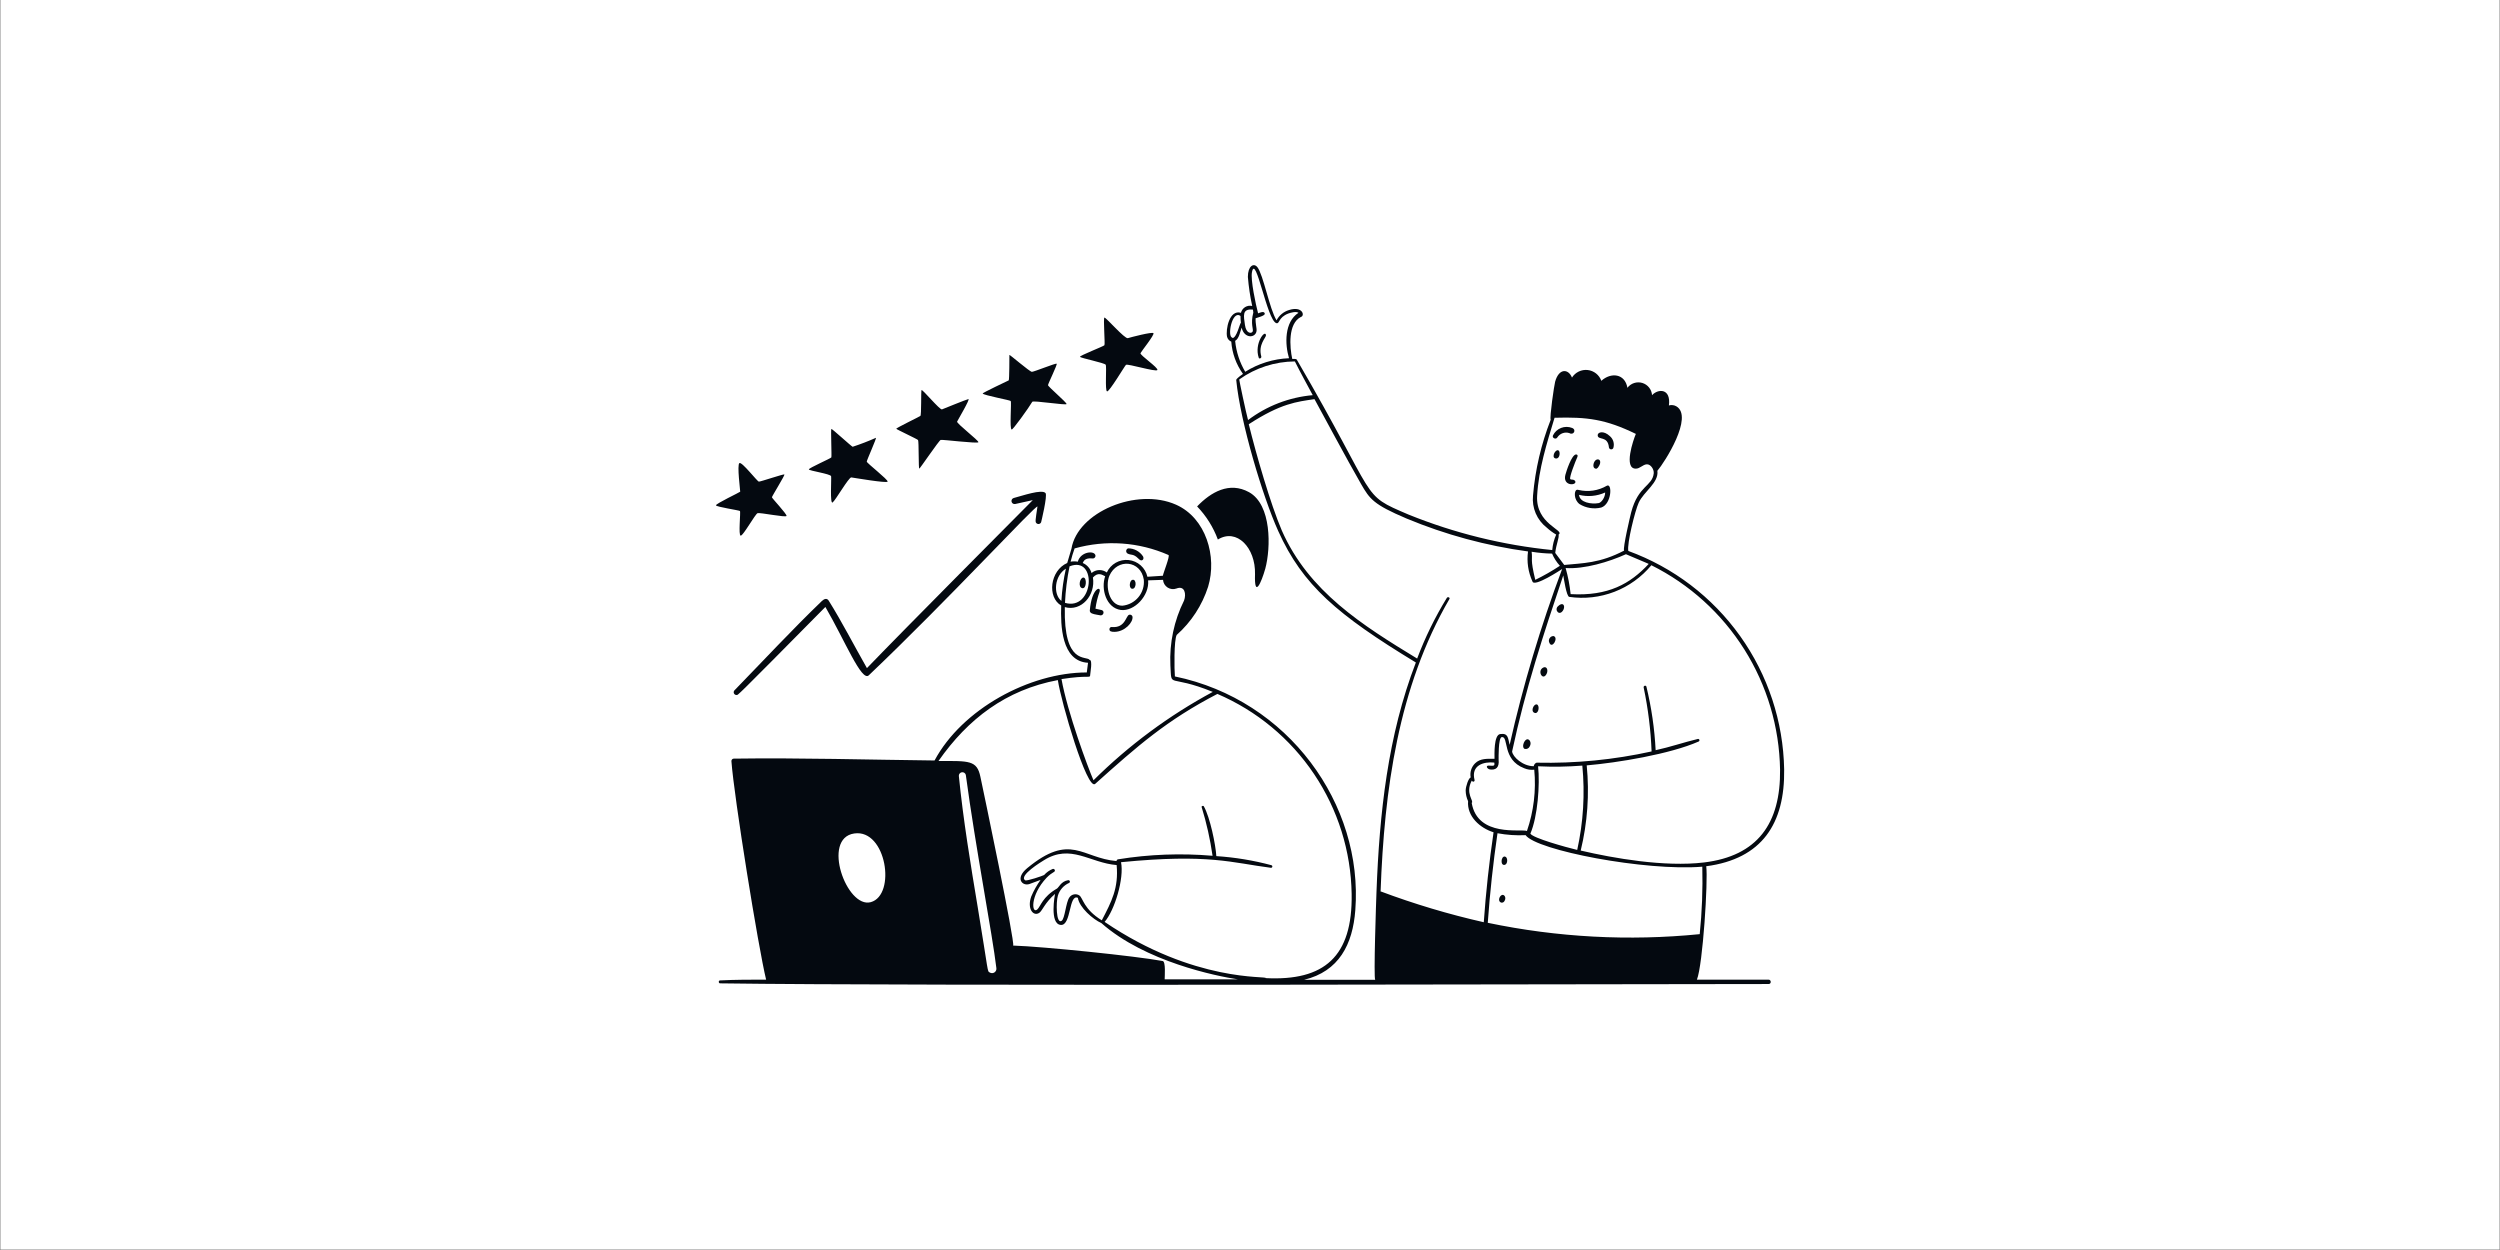
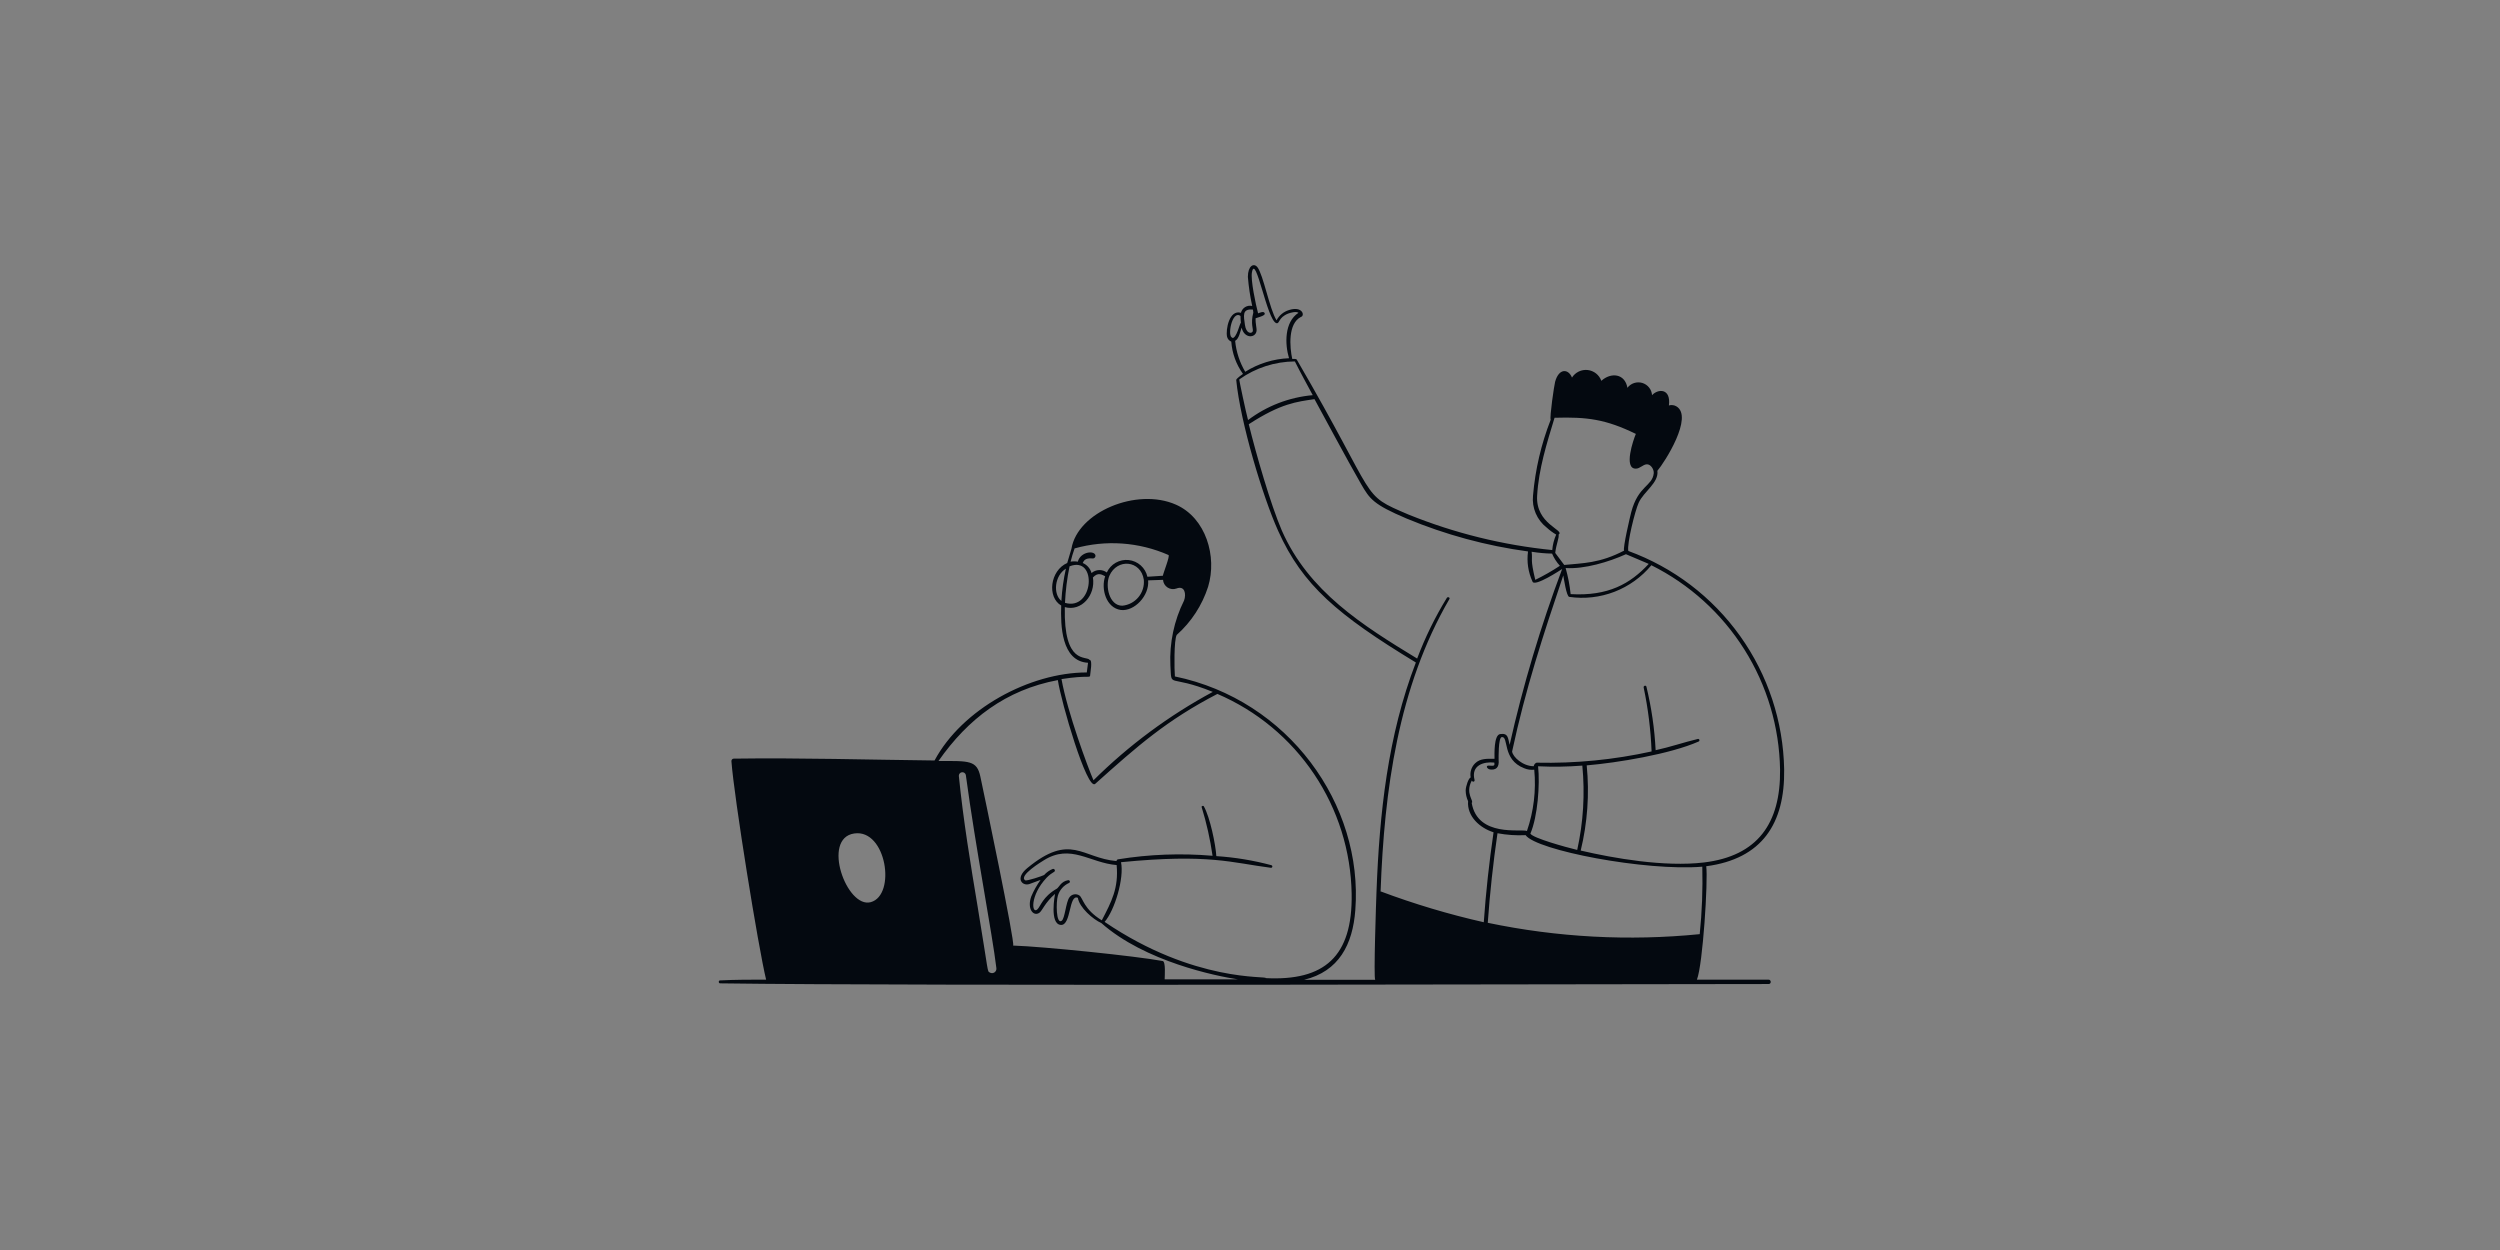
<svg xmlns="http://www.w3.org/2000/svg" version="1.2" preserveAspectRatio="xMidYMid meet" height="3456" viewBox="0 0 5184 2592" zoomAndPan="magnify" width="6912">
  <rect x="0" y="0" width="5184" height="2592" fill="#808080" stroke="none" />
  <g id="f005c06fdf">
-     <path d="M 1 0 L 5183 0 L 5183 2591 L 1 2591 Z M 1 0" style="stroke:none;fill-rule:nonzero;fill:#ffffff;fill-opacity:1;" />
-     <path d="M 2602.41 1190.719 C 2600.66 1242.363 2615.586 1207.855 2623.746 1179.059 C 2635.402 1135.574 2636.918 1046.625 2590.059 1020.629 C 2549.137 998.012 2510.668 1020.629 2482.336 1050.121 C 2501.254 1069.805 2515.898 1093.18 2525.355 1118.789 C 2564.41 1094.539 2603.809 1135.691 2602.41 1190.719 Z M 2615.469 739.32 C 2608.355 714.371 2625.609 699.918 2625.145 695.137 C 2623.859 682.078 2600.195 712.039 2610.105 741.77 C 2610.922 744.918 2616.051 742.934 2615.469 739.32 Z M 2292.777 756.34 C 2295.109 760.07 2290.914 810.316 2295.578 811.602 C 2300.238 812.883 2331.715 759.605 2334.746 756.574 C 2337.777 753.543 2397.234 771.848 2399.914 767.301 C 2402.598 762.754 2363.191 736.172 2364.941 732.324 C 2366.691 728.477 2394.668 693.855 2391.754 690.824 C 2388.84 687.793 2345.125 699.215 2338.711 701.199 C 2332.301 703.18 2292.777 657.363 2290.098 658.531 C 2287.414 659.695 2291.848 713.555 2290.098 715.887 C 2288.348 718.219 2238.57 737.34 2239.5 739.902 C 2240.434 742.469 2290.68 752.492 2292.777 756.34 Z M 1723.402 987.52 C 1724.336 992.883 1720.719 1045.809 1726.434 1041.961 C 1732.145 1038.113 1760.125 989.27 1765.254 989.969 C 1770.383 990.668 1838.816 1002.441 1840.566 998.711 C 1842.312 994.98 1797.312 960.238 1797.312 957.207 C 1797.312 954.176 1818.648 907.195 1816.199 907.895 C 1800.477 914.891 1784.406 921.078 1768.051 926.43 C 1765.137 925.383 1725.266 888.66 1723.867 889.359 C 1722.469 890.059 1724.918 946.367 1723.867 948.465 C 1722.82 950.562 1677.234 970.383 1677.234 973.297 C 1677.234 976.211 1722.352 982.508 1723.402 987.52 Z M 1535.941 1110.746 C 1541.305 1110.746 1566.02 1065.859 1570.914 1064.113 C 1575.812 1062.363 1630.02 1073.672 1630.953 1069.824 C 1631.887 1065.977 1600.645 1033.102 1600.645 1031.121 C 1600.645 1029.137 1627.922 985.188 1626.641 983.789 C 1625.359 982.391 1576.977 998.945 1573.598 998.711 C 1570.215 998.477 1538.621 957.09 1533.258 960.238 C 1527.898 963.387 1535.242 1018.531 1534.891 1019.578 C 1534.543 1020.629 1483.598 1044.645 1484.645 1047.906 C 1485.695 1051.172 1532.328 1058.051 1534.309 1059.566 C 1536.289 1061.082 1530.578 1110.746 1535.941 1110.746 Z M 2097.742 890.406 C 2097.742 895.188 2134.578 843.777 2140.523 833.168 C 2142.508 829.902 2211.172 840.977 2211.641 837.832 C 2212.105 834.684 2173.168 801.691 2173.168 798.66 C 2173.168 795.629 2193.102 755.523 2191.121 754.125 C 2189.141 752.727 2144.141 771.031 2139.711 771.031 C 2135.277 771.031 2093.078 734.309 2093.078 736.055 C 2093.078 737.805 2093.078 788.051 2091.68 788.75 C 2090.277 789.449 2036.535 814.863 2037.586 816.031 C 2040.965 819.992 2094.012 829.555 2095.875 831.535 C 2097.742 833.516 2093.078 890.758 2097.742 890.406 Z M 1906.316 971.547 C 1906.316 973.762 1947.004 913.258 1950.617 912.207 C 1954.23 911.16 2027.91 920.367 2028.84 916.988 C 2029.773 913.609 1983.027 877.816 1984.656 874.203 C 1986.289 870.59 2012.637 826.523 2007.973 827.57 C 2003.312 828.621 1957.609 847.156 1953.297 848.906 C 1948.984 850.652 1912.145 806.004 1910.863 808.918 C 1909.582 811.832 1910.863 860.562 1908.531 862.43 C 1906.199 864.293 1857.703 887.609 1858.52 889.125 C 1859.336 890.641 1901.652 910.227 1903.633 912.441 C 1905.617 914.656 1904.336 973.762 1906.316 971.547 Z M 2284.152 1264.98 L 2271.562 1262.184 C 2273.07 1250.242 2275.926 1238.508 2280.07 1227.207 C 2283.801 1214.383 2263.75 1218.465 2259.785 1266.145 C 2259.785 1271.859 2266.547 1273.258 2274.359 1274.656 C 2278.438 1275.355 2281.586 1276.055 2282.285 1276.055 C 2289.047 1276.055 2290.68 1266.496 2284.152 1264.98 Z M 2339.176 1137.09 C 2338.094 1137.477 2337.145 1138.168 2336.445 1139.086 C 2335.746 1140 2335.328 1141.098 2335.242 1142.246 C 2335.156 1143.395 2335.402 1144.543 2335.957 1145.551 C 2336.512 1146.562 2337.348 1147.391 2338.363 1147.934 C 2345.238 1151.547 2350.02 1147.934 2359.93 1157.727 C 2361.445 1159.008 2363.777 1162.039 2366.691 1162.039 C 2369.605 1162.039 2372.637 1158.773 2370.188 1153.762 C 2366.836 1148.602 2362.238 1144.367 2356.82 1141.453 C 2351.398 1138.539 2345.332 1137.039 2339.176 1137.09 Z M 2341.395 1274.773 C 2334.516 1276.871 2333.465 1302.867 2305.254 1300.188 C 2304.676 1300.141 2304.098 1300.211 2303.547 1300.387 C 2303 1300.57 2302.492 1300.863 2302.055 1301.234 C 2301.621 1301.621 2301.27 1302.086 2301.016 1302.602 C 2300.762 1303.125 2300.617 1303.695 2300.59 1304.266 C 2299.891 1309.629 2305.484 1310.211 2310.848 1310.211 C 2332.301 1310.211 2350.484 1290.043 2348.27 1278.387 C 2348.059 1277.695 2347.711 1277.055 2347.25 1276.5 C 2346.789 1275.945 2346.223 1275.484 2345.582 1275.148 C 2344.945 1274.812 2344.242 1274.609 2343.523 1274.543 C 2342.805 1274.48 2342.082 1274.559 2341.395 1274.773 Z M 2348.152 1202.375 C 2342.324 1203.66 2340.109 1219.281 2347.223 1220.797 C 2356.781 1222.543 2357.48 1199.93 2348.152 1202.375 Z M 2246.613 1197.598 C 2238.918 1197.598 2234.953 1217.531 2244.047 1219.629 C 2253.141 1221.727 2254.074 1197.945 2246.613 1197.598 Z M 3254.324 898.102 C 3263.07 903.23 3269.48 891.109 3259.922 887.379 C 3252.59 884.492 3244.441 884.477 3237.105 887.328 C 3229.762 890.18 3223.758 895.691 3220.285 902.766 C 3217.719 908.012 3226.113 912.207 3229.145 907.195 C 3231.723 903.082 3235.602 899.949 3240.172 898.301 C 3244.73 896.648 3249.723 896.582 3254.324 898.102 Z M 3331.734 1007.336 C 3314.121 1017.551 3293.266 1020.637 3273.445 1015.965 C 3272.711 1015.656 3271.918 1015.5 3271.113 1015.5 C 3270.32 1015.5 3269.527 1015.656 3268.781 1015.965 C 3264.234 1018.879 3263.188 1035.785 3275.195 1045.227 C 3281.875 1049.348 3289.289 1052.105 3297.031 1053.348 C 3304.781 1054.586 3312.688 1054.285 3320.309 1052.453 C 3342.227 1045.227 3343.625 1000.461 3331.734 1007.336 Z M 3328.473 1021.211 C 3328.473 1031.352 3320.777 1042.195 3314.949 1043.246 C 3299.793 1045.926 3275.66 1042.195 3274.262 1026.105 C 3292.367 1030.641 3311.473 1028.918 3328.473 1021.211 Z M 3233.34 936.223 C 3230.66 929.695 3222.965 936.223 3221.684 943.57 C 3220.75 948.348 3223.316 950.797 3226.93 950.797 C 3233.34 950.797 3235.207 941.121 3233.34 936.223 Z M 3308.188 971.664 C 3311.566 973.996 3317.164 965.719 3318.094 960.008 C 3319.379 951.961 3311.918 950.562 3307.719 955.227 C 3303.523 959.891 3302.008 970.266 3308.188 971.664 Z M 3266.801 999.41 C 3266.801 996.844 3264.004 994.629 3260.387 994.516 C 3259.457 994.516 3256.656 994.516 3256.074 993.348 C 3253.625 990.082 3266.449 957.324 3270.766 947.766 C 3272.395 944.383 3270.766 941.82 3267.5 942.402 C 3258.641 944.152 3248.148 976.328 3245.934 984.723 C 3240.219 1007.453 3266.918 1007.105 3266.801 999.41 Z M 3338.266 904.398 C 3325.09 891.922 3312.5 896.121 3312.965 902.766 C 3313.547 913.609 3333.832 902.766 3336.281 927.715 C 3336.434 928.738 3336.91 929.691 3337.645 930.422 C 3338.367 931.152 3339.324 931.629 3340.352 931.773 C 3341.375 931.918 3342.426 931.727 3343.324 931.223 C 3344.234 930.723 3344.957 929.941 3345.375 928.996 C 3346.727 924.648 3346.762 920.004 3345.504 915.633 C 3344.246 911.262 3341.727 907.359 3338.266 904.398 Z M 2102.52 1032.52 C 2101.695 1032.688 2100.906 1033.016 2100.207 1033.488 C 2099.508 1033.961 2098.91 1034.566 2098.441 1035.27 C 2097.977 1035.973 2097.656 1036.762 2097.496 1037.59 C 2097.336 1038.418 2097.34 1039.27 2097.508 1040.098 C 2097.676 1040.922 2098.004 1041.711 2098.477 1042.41 C 2098.949 1043.109 2099.555 1043.707 2100.258 1044.172 C 2100.961 1044.641 2101.75 1044.961 2102.578 1045.121 C 2103.406 1045.281 2104.258 1045.277 2105.086 1045.109 L 2141.574 1037.066 C 2109.164 1069.824 1878.219 1301.703 1797.664 1385.406 C 1771.551 1339.59 1745.785 1289.227 1718.391 1245.512 C 1714.891 1239.914 1709.18 1241.43 1704.168 1246.328 C 1643.543 1304.617 1581.176 1371.648 1522.883 1431.574 C 1522.117 1432.41 1521.617 1433.461 1521.449 1434.582 C 1521.281 1435.711 1521.449 1436.855 1521.938 1437.879 C 1522.426 1438.906 1523.211 1439.77 1524.188 1440.352 C 1525.168 1440.922 1526.297 1441.203 1527.43 1441.133 C 1530.461 1441.133 1519.621 1452.789 1711.512 1258.566 C 1752.082 1328.516 1786.703 1414.551 1801.512 1400.328 C 1964.723 1245.277 2152.184 1041.844 2151.25 1050.59 C 2146.938 1079.5 2146.473 1081.949 2148.918 1084.629 C 2149.605 1085.398 2150.484 1085.973 2151.461 1086.297 C 2152.438 1086.625 2153.484 1086.691 2154.496 1086.492 C 2155.504 1086.289 2156.449 1085.832 2157.227 1085.16 C 2158.008 1084.484 2158.602 1083.621 2158.945 1082.648 C 2158.945 1082.648 2172.352 1027.855 2168.039 1022.492 C 2160.809 1013.633 2118.957 1028.32 2102.52 1032.52 Z M 3230.309 1257.402 C 3222.5 1265.328 3234.273 1279.086 3241.969 1264.281 C 3246.164 1255.305 3240.453 1247.258 3230.309 1257.402 Z M 3221.684 1318.957 C 3220.344 1318.875 3218.992 1319.098 3217.742 1319.598 C 3216.496 1320.098 3215.375 1320.879 3214.457 1321.871 C 3212.965 1323.387 3212.008 1325.344 3211.762 1327.453 C 3211.508 1329.578 3211.961 1331.711 3213.059 1333.527 C 3218.887 1345.77 3232.176 1322.453 3221.684 1318.957 Z M 3186.711 1460.719 C 3179.715 1459.203 3172.602 1476.922 3183.562 1478.555 C 3191.141 1479.254 3192.887 1462.117 3186.711 1460.719 Z M 3165.492 1533.348 C 3159.547 1536.027 3154.883 1550.484 3161.762 1552.934 C 3163.766 1553.398 3165.855 1553.164 3167.695 1552.27 C 3169.551 1551.383 3171.031 1549.891 3171.902 1548.035 C 3177.035 1539.641 3170.738 1530.898 3165.492 1533.348 Z M 3199.883 1384.359 C 3186.941 1391.121 3198.949 1412.918 3206.996 1397.414 C 3210.957 1389.605 3207.344 1380.512 3199.883 1384.359 Z M 3120.727 1776.184 C 3112.215 1774.551 3110.465 1796.352 3120.727 1793.203 C 3126.789 1791.34 3126.902 1777.348 3120.727 1776.184 Z M 3114.312 1855.922 C 3108.602 1858.371 3105.453 1869.215 3112.797 1871.66 C 3114.195 1871.953 3115.641 1871.766 3116.914 1871.125 C 3118.184 1870.496 3119.199 1869.445 3119.793 1868.164 C 3124.105 1861.168 3119.094 1853.941 3114.312 1855.922 Z M 3114.312 1855.922" style="stroke:none;fill-rule:nonzero;fill:#040910;fill-opacity:1;" />
    <path d="M 3667.23 2031.375 L 3518.707 2031.375 C 3530.945 2001.301 3542.023 1825.848 3538.059 1796.234 C 3653.938 1780.961 3701.27 1707.633 3699.637 1595.367 C 3697.809 1496.078 3665.957 1399.652 3608.273 1318.816 C 3550.59 1237.969 3469.777 1176.484 3376.48 1142.453 C 3373.332 1127.531 3390.586 1058.516 3397.93 1042.547 C 3408.422 1019.23 3440.133 1001.043 3436.75 976.211 C 3451.789 958.84 3512.293 863.945 3476.156 842.609 C 3473.836 841.246 3471.27 840.375 3468.602 840.055 C 3465.93 839.734 3463.227 839.969 3460.648 840.746 C 3465.195 804.84 3438.148 805.77 3425.676 819.41 C 3425.289 813.625 3423.145 808.098 3419.531 803.566 C 3415.918 799.035 3410.996 795.715 3405.449 794.055 C 3399.887 792.395 3393.965 792.469 3388.453 794.27 C 3382.938 796.074 3378.109 799.516 3374.613 804.141 C 3369.484 774.527 3340.57 771.496 3320.52 789.684 C 3318.375 783.668 3314.586 778.375 3309.586 774.41 C 3304.57 770.445 3298.555 767.969 3292.215 767.262 C 3285.859 766.559 3279.449 767.652 3273.691 770.422 C 3267.93 773.191 3263.082 777.52 3259.664 782.922 C 3251.973 764.035 3232.387 763.453 3224.691 791.664 C 3222.711 798.895 3213.035 864.762 3215.48 870.473 C 3195.816 920.793 3183.48 973.676 3178.875 1027.508 C 3177.559 1040.105 3179.48 1052.836 3184.461 1064.484 C 3189.438 1076.133 3197.309 1086.32 3207.32 1094.074 C 3213.312 1099.582 3219.875 1104.43 3226.906 1108.527 C 3222.418 1118.684 3219.656 1129.52 3218.746 1140.59 C 3116.434 1130.336 3016.094 1105.57 2920.766 1067.027 C 2817.945 1023.074 2862.477 1043.711 2689.121 745.965 C 2687.605 743.402 2682.246 744.566 2679.562 744.215 C 2674.316 719.852 2670.352 671.121 2697.516 657.246 C 2706.492 654.801 2701.016 633.934 2672.801 642.91 C 2667.312 644.582 2662.203 647.328 2657.785 650.992 C 2653.355 654.652 2649.707 659.16 2647.039 664.242 C 2632.465 640.926 2619.641 569.465 2607.285 553.957 C 2599.59 544.398 2587.582 551.625 2587.582 574.242 C 2589.246 594.508 2592.246 614.645 2596.559 634.516 C 2594.098 633.906 2591.551 633.789 2589.047 634.168 C 2586.543 634.547 2584.141 635.418 2581.973 636.727 C 2579.809 638.039 2577.922 639.762 2576.422 641.805 C 2574.926 643.844 2573.844 646.16 2573.242 648.621 C 2549.109 641.277 2541.184 683.594 2544.449 698.402 C 2545.023 700.637 2546.113 702.711 2547.629 704.453 C 2549.148 706.191 2551.055 707.555 2553.191 708.426 C 2554.93 732.547 2563.324 755.711 2577.441 775.344 C 2574.992 777.094 2563.219 785.137 2563.449 788.051 C 2571.961 875.484 2618.477 1030.305 2650.535 1101.184 C 2701.246 1213.684 2773.059 1274.773 2935.922 1373.75 C 2877.633 1525.305 2860.379 1687.117 2854.316 1848.695 C 2853.617 1866.531 2848.02 2028.578 2851.637 2031.727 L 2704.16 2031.727 C 2776.441 2014.238 2805.004 1958.398 2810.367 1887.398 C 2827.152 1667.762 2671.402 1451.273 2436.262 1402.66 C 2434.98 1388.32 2434.164 1327.234 2439.992 1316.625 C 2470.242 1289.688 2492.742 1255.152 2505.16 1216.598 C 2524.047 1154.23 2500.965 1074.254 2438.594 1046.508 C 2356.988 1010.254 2234.344 1062.016 2221.754 1137.789 L 2213.012 1167.402 C 2177.223 1183.141 2170.926 1238.516 2200.539 1255.652 C 2199.137 1295.875 2200.539 1371.301 2256.145 1374.332 C 2255.215 1380.977 2254.398 1387.738 2253.582 1394.383 C 2135.137 1394.383 1994.891 1470.395 1937.883 1576.949 C 1799.387 1575.434 1659.488 1571.117 1521.457 1573.102 C 1520.797 1573.113 1520.141 1573.266 1519.535 1573.543 C 1518.934 1573.812 1518.391 1574.207 1517.945 1574.699 C 1517.496 1575.188 1517.152 1575.77 1516.938 1576.387 C 1516.719 1577.02 1516.633 1577.684 1516.68 1578.348 C 1522.043 1652.727 1572.402 1964.809 1588.609 2031.375 C 1556.781 2031.375 1524.957 2031.375 1493.129 2033.008 C 1489.281 2033.008 1489.867 2039.07 1493.129 2039.07 C 1904.656 2044.898 3358.41 2040.469 3667.348 2040.469 C 3673.641 2040.469 3672.941 2031.375 3667.23 2031.375 Z M 1805.562 1870.73 C 1755.668 1884.371 1702.973 1738.18 1771.406 1728.27 C 1837.973 1718.594 1858.957 1856.039 1805.562 1870.73 Z M 2228.281 1137.207 C 2292.797 1119.043 2361.621 1123.863 2422.973 1150.848 C 2426.586 1152.48 2412.246 1187.922 2411.312 1193.867 L 2379.254 1195.965 C 2377.215 1186.84 2372.367 1178.586 2365.387 1172.363 C 2358.406 1166.145 2349.648 1162.27 2340.352 1161.293 C 2331.055 1160.312 2321.684 1162.277 2313.562 1166.91 C 2305.441 1171.539 2298.977 1178.605 2295.082 1187.105 C 2290.457 1183.652 2284.793 1181.887 2279.023 1182.098 C 2273.254 1182.309 2267.734 1184.488 2263.375 1188.27 C 2262.125 1183.641 2259.84 1179.355 2256.688 1175.738 C 2253.535 1172.121 2249.605 1169.273 2245.188 1167.402 C 2247.051 1162.973 2250.316 1156.559 2264.891 1157.961 C 2265.758 1158.133 2266.656 1158.098 2267.508 1157.855 C 2268.359 1157.613 2269.145 1157.172 2269.793 1156.57 C 2270.441 1155.965 2270.938 1155.219 2271.242 1154.387 C 2271.543 1153.551 2271.645 1152.66 2271.535 1151.781 C 2269.785 1140.938 2240.758 1143.504 2234.93 1164.723 C 2229.996 1163.812 2224.938 1163.812 2220.008 1164.723 C 2222.293 1155.414 2225.055 1146.23 2228.281 1137.207 Z M 2327.145 1256.004 C 2299.863 1256.004 2291.469 1214.969 2300.328 1194.098 C 2316.418 1157.145 2365.73 1161.691 2371.793 1202.027 C 2372.422 1208.504 2371.762 1215.043 2369.852 1221.266 C 2367.945 1227.488 2364.828 1233.273 2360.68 1238.289 C 2356.531 1243.305 2351.434 1247.449 2345.68 1250.492 C 2339.922 1253.531 2333.625 1255.402 2327.145 1256.004 Z M 2217.789 1174.398 C 2276.082 1151.082 2268.387 1267.66 2208.348 1250.059 C 2209.523 1224.707 2212.68 1199.488 2217.789 1174.629 Z M 2210.445 1178.242 C 2205.395 1200.559 2202.199 1223.254 2200.887 1246.094 C 2183.285 1232.219 2186.43 1193.516 2210.445 1179.059 Z M 2260.574 1399.746 C 2260.574 1396.016 2266.172 1368.504 2259.41 1368.387 C 2253.23 1358.941 2205.316 1380.043 2208 1258.918 C 2242.273 1268.594 2272.117 1234.32 2266.289 1197.48 C 2277.012 1185.82 2284.824 1191.652 2291.703 1194.914 C 2282.492 1221.145 2293.684 1260.668 2324.227 1264.863 C 2352.09 1268.129 2383.684 1235.367 2380.77 1203.426 L 2411.664 1202.375 C 2411.898 1205.582 2412.875 1208.688 2414.516 1211.449 C 2416.156 1214.215 2418.418 1216.559 2421.121 1218.297 C 2423.82 1220.039 2426.891 1221.129 2430.086 1221.48 C 2433.277 1221.832 2436.512 1221.438 2439.527 1220.328 C 2456.898 1213.566 2460.16 1231.988 2455.266 1245.277 C 2434.52 1286.938 2424.77 1333.203 2426.934 1379.695 C 2429.852 1429.473 2420.758 1396.48 2514.836 1434.719 C 2424.02 1483.637 2340.707 1545.355 2267.453 1617.984 C 2255.797 1591.285 2213.477 1477.156 2201.121 1408.141 C 2256.844 1399.512 2259.645 1406.625 2260.574 1400.562 Z M 2052.363 2016.57 C 2046.77 2013.191 2050.5 2020.77 2027.414 1881.223 C 2012.727 1792.738 1997.453 1701.223 1988.246 1608.891 C 1988.176 1607.082 1988.777 1605.301 1989.938 1603.914 C 1991.098 1602.516 1992.734 1601.605 1994.531 1601.336 C 1996.324 1601.078 1998.152 1601.488 1999.66 1602.504 C 2001.172 1603.504 2002.254 1605.031 2002.699 1606.793 C 2023.102 1758.348 2057.492 1935.316 2066.121 2007.711 C 2066.324 2009.402 2066.051 2011.125 2065.324 2012.664 C 2064.598 2014.215 2063.453 2015.523 2062.016 2016.453 C 2060.582 2017.375 2058.914 2017.875 2057.207 2017.898 C 2055.5 2017.922 2053.824 2017.457 2052.363 2016.57 Z M 2624.539 2028.23 C 2629.551 2023.098 2477.414 2038.488 2290.535 1911.648 C 2311.406 1887.516 2331.34 1821.531 2324.578 1787.84 C 2507.492 1769.887 2554.473 1789.125 2635.613 1799.5 C 2636.254 1799.488 2636.859 1799.254 2637.348 1798.848 C 2637.84 1798.426 2638.164 1797.867 2638.293 1797.238 C 2638.41 1796.621 2638.316 1795.965 2638.027 1795.395 C 2637.723 1794.836 2637.246 1794.395 2636.66 1794.137 C 2599.215 1784.086 2560.871 1777.758 2522.18 1775.25 C 2520.898 1751.934 2509.008 1694.227 2496.301 1672.078 C 2495.137 1669.98 2490.938 1671.262 2491.754 1673.594 C 2501.898 1706.609 2509.461 1740.359 2514.371 1774.551 C 2448.953 1768.957 2383.098 1771.414 2318.281 1781.895 C 2317.43 1782.035 2316.652 1782.477 2316.098 1783.145 C 2315.539 1783.809 2315.242 1784.648 2315.25 1785.508 C 2243.438 1779.445 2220.238 1725.82 2130.008 1800.199 C 2104.242 1821.531 2119.746 1837.855 2134.438 1833.191 L 2157.754 1824.562 C 2150.047 1835.277 2143.559 1846.809 2138.398 1858.953 C 2129.191 1884.836 2142.945 1901.156 2155.188 1892.762 C 2161.25 1888.684 2166.844 1871.547 2187.715 1853.594 C 2187.715 1853.594 2175.355 1916.895 2200.07 1917.945 C 2221.523 1918.992 2216.16 1853.008 2235.043 1861.754 C 2238.191 1881.922 2266.52 1906.402 2283.773 1914.098 C 2374.359 1994.188 2522.879 2024.266 2566.48 2030.676 L 2415.043 2030.676 C 2415.043 2024.848 2417.609 1993.953 2410.965 1992.789 C 2355.355 1982.414 2162.531 1962.711 2100.859 1960.73 C 2105.293 1955.367 2039.309 1640.484 2033.012 1610.988 C 2025.785 1576.016 2009.695 1577.996 1946.043 1577.996 C 2007.129 1490.68 2085.938 1430.406 2193.543 1410.238 C 2200.188 1455.238 2254.164 1640.484 2270.953 1625.445 C 2358.734 1546.871 2419.008 1493.594 2524.395 1438.918 C 2605.871 1473.82 2675.52 1531.551 2724.914 1605.16 C 2774.309 1678.758 2801.355 1765.086 2802.789 1853.707 C 2804.887 1984.047 2745.898 2034.406 2624.539 2028.23 Z M 2214.875 1825.148 C 2199.953 1827.594 2195.523 1840.535 2191.559 1842.633 C 2161.715 1859.77 2157.867 1879.473 2150.992 1885.77 C 2139.332 1896.262 2135.137 1857.438 2170.227 1820.016 C 2182.699 1807.191 2188.762 1808.941 2187.246 1804.047 C 2186.953 1803.195 2186.34 1802.484 2185.535 1802.062 C 2184.73 1801.656 2183.801 1801.574 2182.934 1801.832 C 2176.105 1804.605 2170.004 1808.918 2165.098 1814.422 C 2162.301 1816.168 2128.957 1827.477 2125.809 1825.379 C 2111.586 1815.938 2159.969 1786.676 2164.516 1783.879 C 2220.355 1748.902 2259.875 1789.355 2315.484 1793.785 C 2319.797 1841.586 2304.992 1869.332 2284.707 1908.383 C 2246.586 1885.07 2245.77 1861.754 2238.074 1856.738 C 2234.773 1854.594 2230.762 1853.836 2226.902 1854.629 C 2223.043 1855.41 2219.648 1857.672 2217.441 1860.938 C 2209.98 1871.43 2208.348 1904.77 2201.352 1909.434 C 2189.695 1917.012 2189.695 1870.379 2193.543 1857.555 C 2195.238 1851.668 2198.207 1846.234 2202.234 1841.621 C 2206.262 1837.004 2211.254 1833.332 2216.859 1830.859 C 2220.238 1829.109 2218.023 1824.562 2214.875 1825.148 Z M 3691.129 1595.949 C 3692.527 1707.402 3644.496 1775.133 3533.16 1788.426 C 3451.555 1798.215 3345.234 1779.562 3277.734 1763.707 C 3291.816 1705.957 3296.039 1646.242 3290.211 1587.09 C 3353.512 1581.727 3462.98 1563.773 3522.203 1537.66 C 3522.855 1537.414 3523.395 1536.926 3523.707 1536.297 C 3524.023 1535.68 3524.082 1534.957 3523.895 1534.293 C 3523.707 1533.613 3523.277 1533.043 3522.684 1532.672 C 3522.086 1532.297 3521.375 1532.168 3520.688 1532.297 C 3491.895 1539.176 3462.398 1549.316 3433.137 1555.613 C 3430.898 1511.195 3424.484 1467.094 3414.016 1423.879 C 3413.086 1420.266 3407.488 1421.895 3408.305 1425.625 C 3417.504 1469.273 3423.004 1513.609 3424.742 1558.18 C 3346.645 1575.445 3266.766 1583.266 3186.805 1581.496 C 3184.004 1581.496 3180.391 1585.809 3180.391 1588.84 C 3157.773 1588.84 3136.789 1569.602 3135.508 1558.297 C 3163.137 1429.125 3199.742 1317.207 3241.594 1193.168 C 3242.762 1199.113 3248.125 1236.652 3253.953 1237.699 C 3285.594 1242.27 3317.863 1238.633 3347.695 1227.141 C 3377.516 1215.645 3403.887 1196.684 3424.277 1172.066 C 3503.305 1211.512 3569.988 1271.902 3617.043 1346.645 C 3664.105 1421.395 3689.73 1507.629 3691.129 1595.949 Z M 3051.918 1618.566 C 3054.02 1622.766 3058.449 1620.664 3057.633 1617.402 C 3049.82 1586.625 3076.75 1578.93 3098.551 1581.262 C 3099.949 1589.07 3097.27 1588.023 3086.895 1587.555 C 3079.781 1587.555 3083.98 1594.551 3089.344 1595.484 C 3101 1597.234 3109.395 1592.453 3107.527 1575.082 C 3107.527 1572.52 3106.711 1529.848 3113.941 1528.449 C 3129.211 1526.117 3113.941 1575.082 3160.574 1593.035 C 3167.148 1595.844 3174.34 1596.883 3181.441 1596.066 C 3185.484 1639.016 3180.32 1682.348 3166.285 1723.141 C 3154.625 1718.125 3064.043 1736.895 3051.688 1664.848 C 3057.281 1661.352 3037.465 1645.379 3051.918 1618.566 Z M 3189.367 1588.957 C 3219.945 1590.449 3250.594 1589.98 3281.117 1587.555 C 3286.77 1646.043 3283.191 1705.059 3270.508 1762.426 C 3247.773 1756.949 3178.641 1737.945 3173.395 1728.617 C 3188.551 1693.41 3193.449 1626.844 3189.367 1588.957 Z M 3418.797 1169.266 C 3380.324 1210.652 3334.859 1236.418 3256.867 1231.988 C 3254.992 1213.691 3251.516 1195.59 3246.492 1177.895 C 3285.664 1180.461 3336.141 1165.188 3371.582 1149.215 C 3419.848 1169.852 3417.633 1168.566 3418.797 1169.5 Z M 3232.27 1108.18 C 3244.742 1099.086 3184.004 1086.73 3187.387 1027.973 C 3190.535 972.363 3207.555 918.969 3223.527 866.277 C 3291.258 864.293 3329.613 869.309 3392.102 899.734 C 3386.738 912.324 3366.219 972.246 3392.102 971.781 C 3400.609 971.781 3406.555 963.27 3414.719 962.805 C 3422.879 962.34 3430.105 973.297 3429.172 981.691 C 3426.141 1008.504 3397.113 1006.871 3382.539 1061.898 C 3380.91 1067.961 3364.586 1136.977 3367.734 1141.754 C 3317.023 1168.336 3281.465 1167.637 3243.578 1171.484 C 3237.398 1163.09 3231.102 1154.812 3224.926 1146.535 C 3227.141 1127.414 3233.316 1115.875 3231.918 1108.414 Z M 3218.281 1147.699 C 3222.195 1157.094 3227.723 1165.734 3234.602 1173.23 C 3218.223 1184.031 3201.164 1193.766 3183.539 1202.375 C 3172.582 1156.91 3178.41 1161.805 3175.961 1144.086 C 3189.844 1146.355 3203.871 1147.641 3217.93 1147.934 Z M 2598.074 641.742 L 2598.891 648.039 C 2592.477 672.172 2599.824 683.012 2597.492 687.559 C 2595.16 692.105 2584.086 692.34 2581.52 673.801 C 2578.957 655.266 2574.992 639.762 2597.723 641.977 Z M 2555.641 700.031 C 2543.98 700.031 2554.59 641.742 2572.312 655.266 C 2572.293 659.941 2572.566 664.613 2573.125 669.254 C 2570.68 670.656 2564.5 701.082 2555.289 701.082 Z M 2561.586 706.445 C 2569.281 702.246 2571.844 687.211 2574.641 679.281 C 2580.004 702.598 2603.203 701.316 2605.535 686.625 C 2606.469 681.262 2602.969 670.887 2603.668 659.93 C 2607.398 658.531 2623.137 654.801 2622.672 650.488 C 2621.855 643.957 2611.945 648.504 2608.801 649.785 C 2604.02 631.949 2592.828 579.84 2596.094 564.219 C 2603.785 524.812 2627.336 664.242 2646.57 670.07 C 2653.801 672.285 2650.07 658.414 2671.402 650.137 C 2676.066 648.387 2687.84 645.125 2692.504 648.621 C 2663.008 667.973 2664.176 713.555 2672.918 742.816 C 2640.719 744.098 2609.406 753.785 2582.102 770.914 C 2570.598 751.465 2563.48 729.746 2561.234 707.262 Z M 2570.098 786.535 C 2603.691 762.664 2643.832 749.719 2685.043 749.461 C 2696.699 772.777 2709.641 796.094 2722.113 819.41 C 2673.43 823.695 2626.926 841.59 2587.934 871.055 C 2583.152 853.219 2569.746 789.449 2569.746 787.352 Z M 2862.828 1847.414 C 2870.406 1639.551 2899.082 1425.043 3005.52 1242.129 C 3007.387 1238.98 3002.023 1236.766 3000.156 1239.797 C 2975.711 1279.688 2955.102 1321.801 2938.605 1365.59 C 2825.406 1296.688 2713.605 1226.625 2657.996 1100.137 C 2634.68 1045.809 2604.602 941.586 2589.449 879.684 C 2656.363 836.199 2689.238 833.051 2725.73 827.688 C 2739.02 851.703 2793.344 953.477 2822.258 1003.605 C 2840.328 1034.852 2847.672 1045.926 2916.57 1075.188 C 2997.23 1108.77 3081.926 1131.73 3168.5 1143.504 C 3165.621 1164.707 3168.816 1186.293 3177.711 1205.758 C 3181.324 1218.23 3237.051 1181.273 3239.266 1179.875 C 3194.613 1298.777 3158.242 1420.625 3130.379 1544.539 C 3126.766 1530.434 3127.812 1519.707 3110.676 1522.156 C 3097.387 1524.137 3099.02 1564.473 3099.02 1573.449 C 3084.797 1573.449 3069.406 1572.051 3058.566 1583.012 C 3054.824 1586.754 3052.047 1591.355 3050.484 1596.418 C 3048.91 1601.477 3048.609 1606.84 3049.59 1612.039 C 3044.926 1613.902 3039.445 1630.457 3039.211 1639.086 C 3039.293 1646.777 3040.996 1654.367 3044.227 1661.352 C 3041.66 1692.828 3068.824 1717.078 3097.035 1725.82 C 3087.941 1787.609 3081.18 1849.781 3076.75 1912.348 C 3003.957 1895.863 2932.367 1874.449 2862.477 1848.23 Z M 3085.027 1913.516 C 3089.457 1851.344 3096.184 1789.438 3105.195 1727.801 C 3124.41 1731.395 3143.973 1732.723 3163.488 1731.766 C 3185.289 1763.125 3411.918 1806.844 3529.898 1797.168 C 3531.086 1843.871 3529.293 1890.594 3524.535 1937.062 C 3377.691 1951.695 3229.473 1943.754 3085.027 1913.516 Z M 3085.027 1913.516" style="stroke:none;fill-rule:nonzero;fill:#040910;fill-opacity:1;" />
  </g>
</svg>